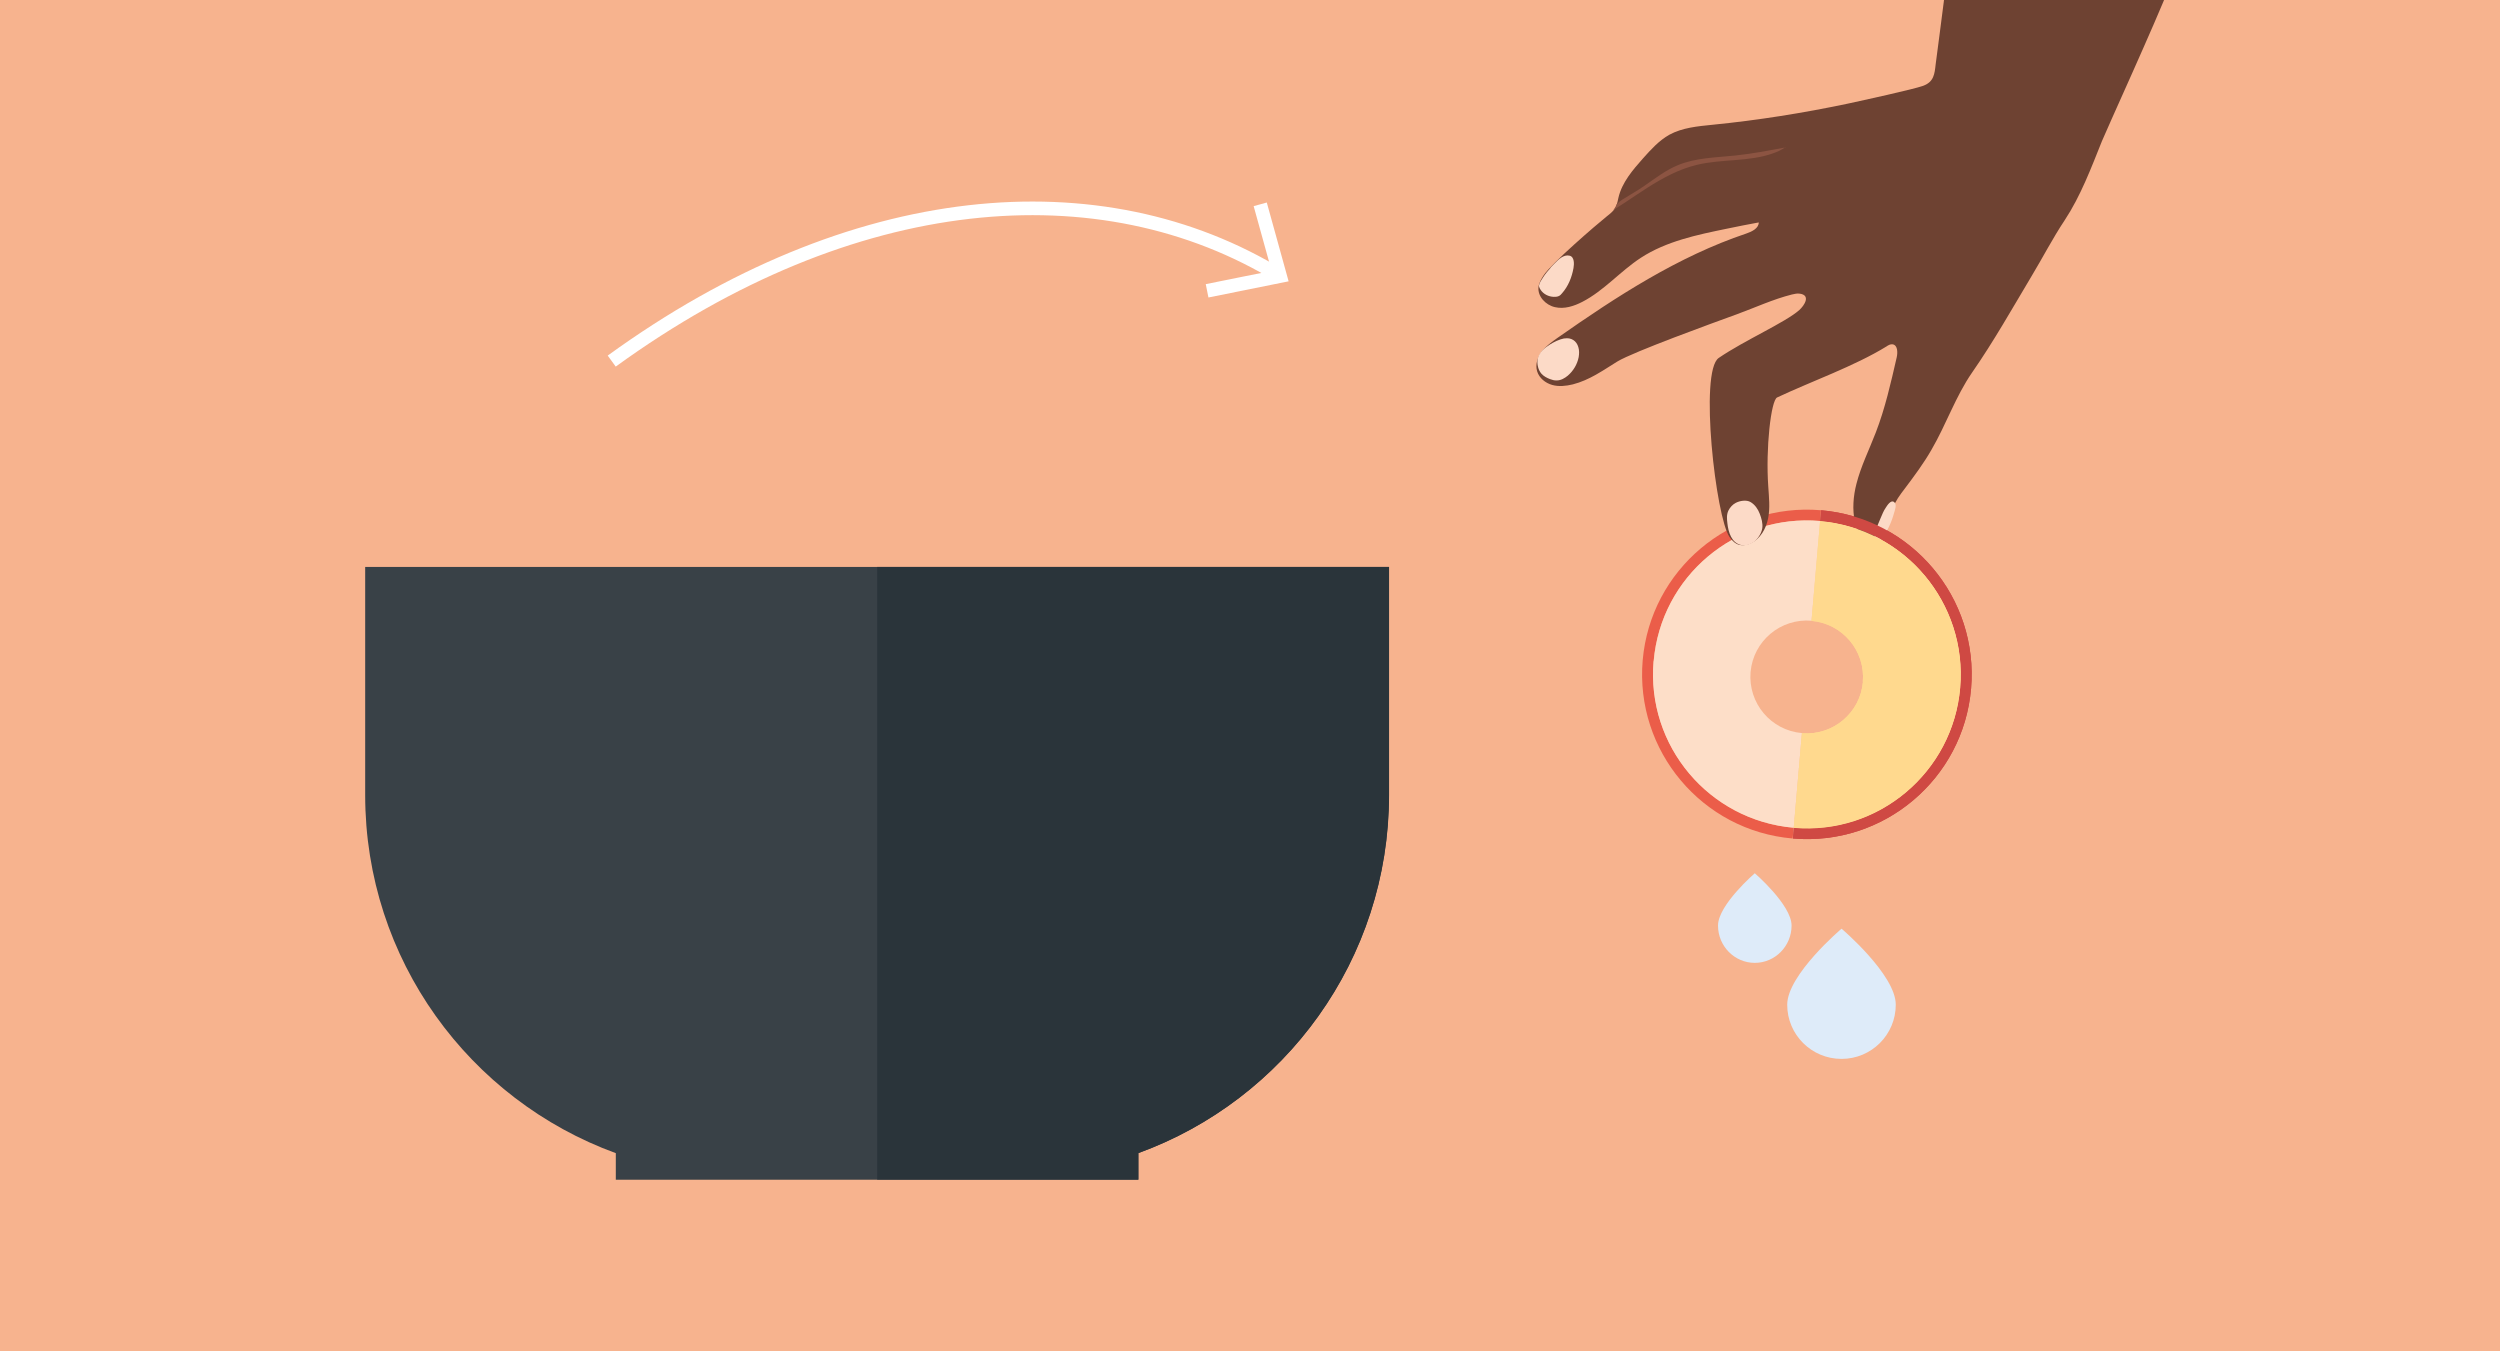
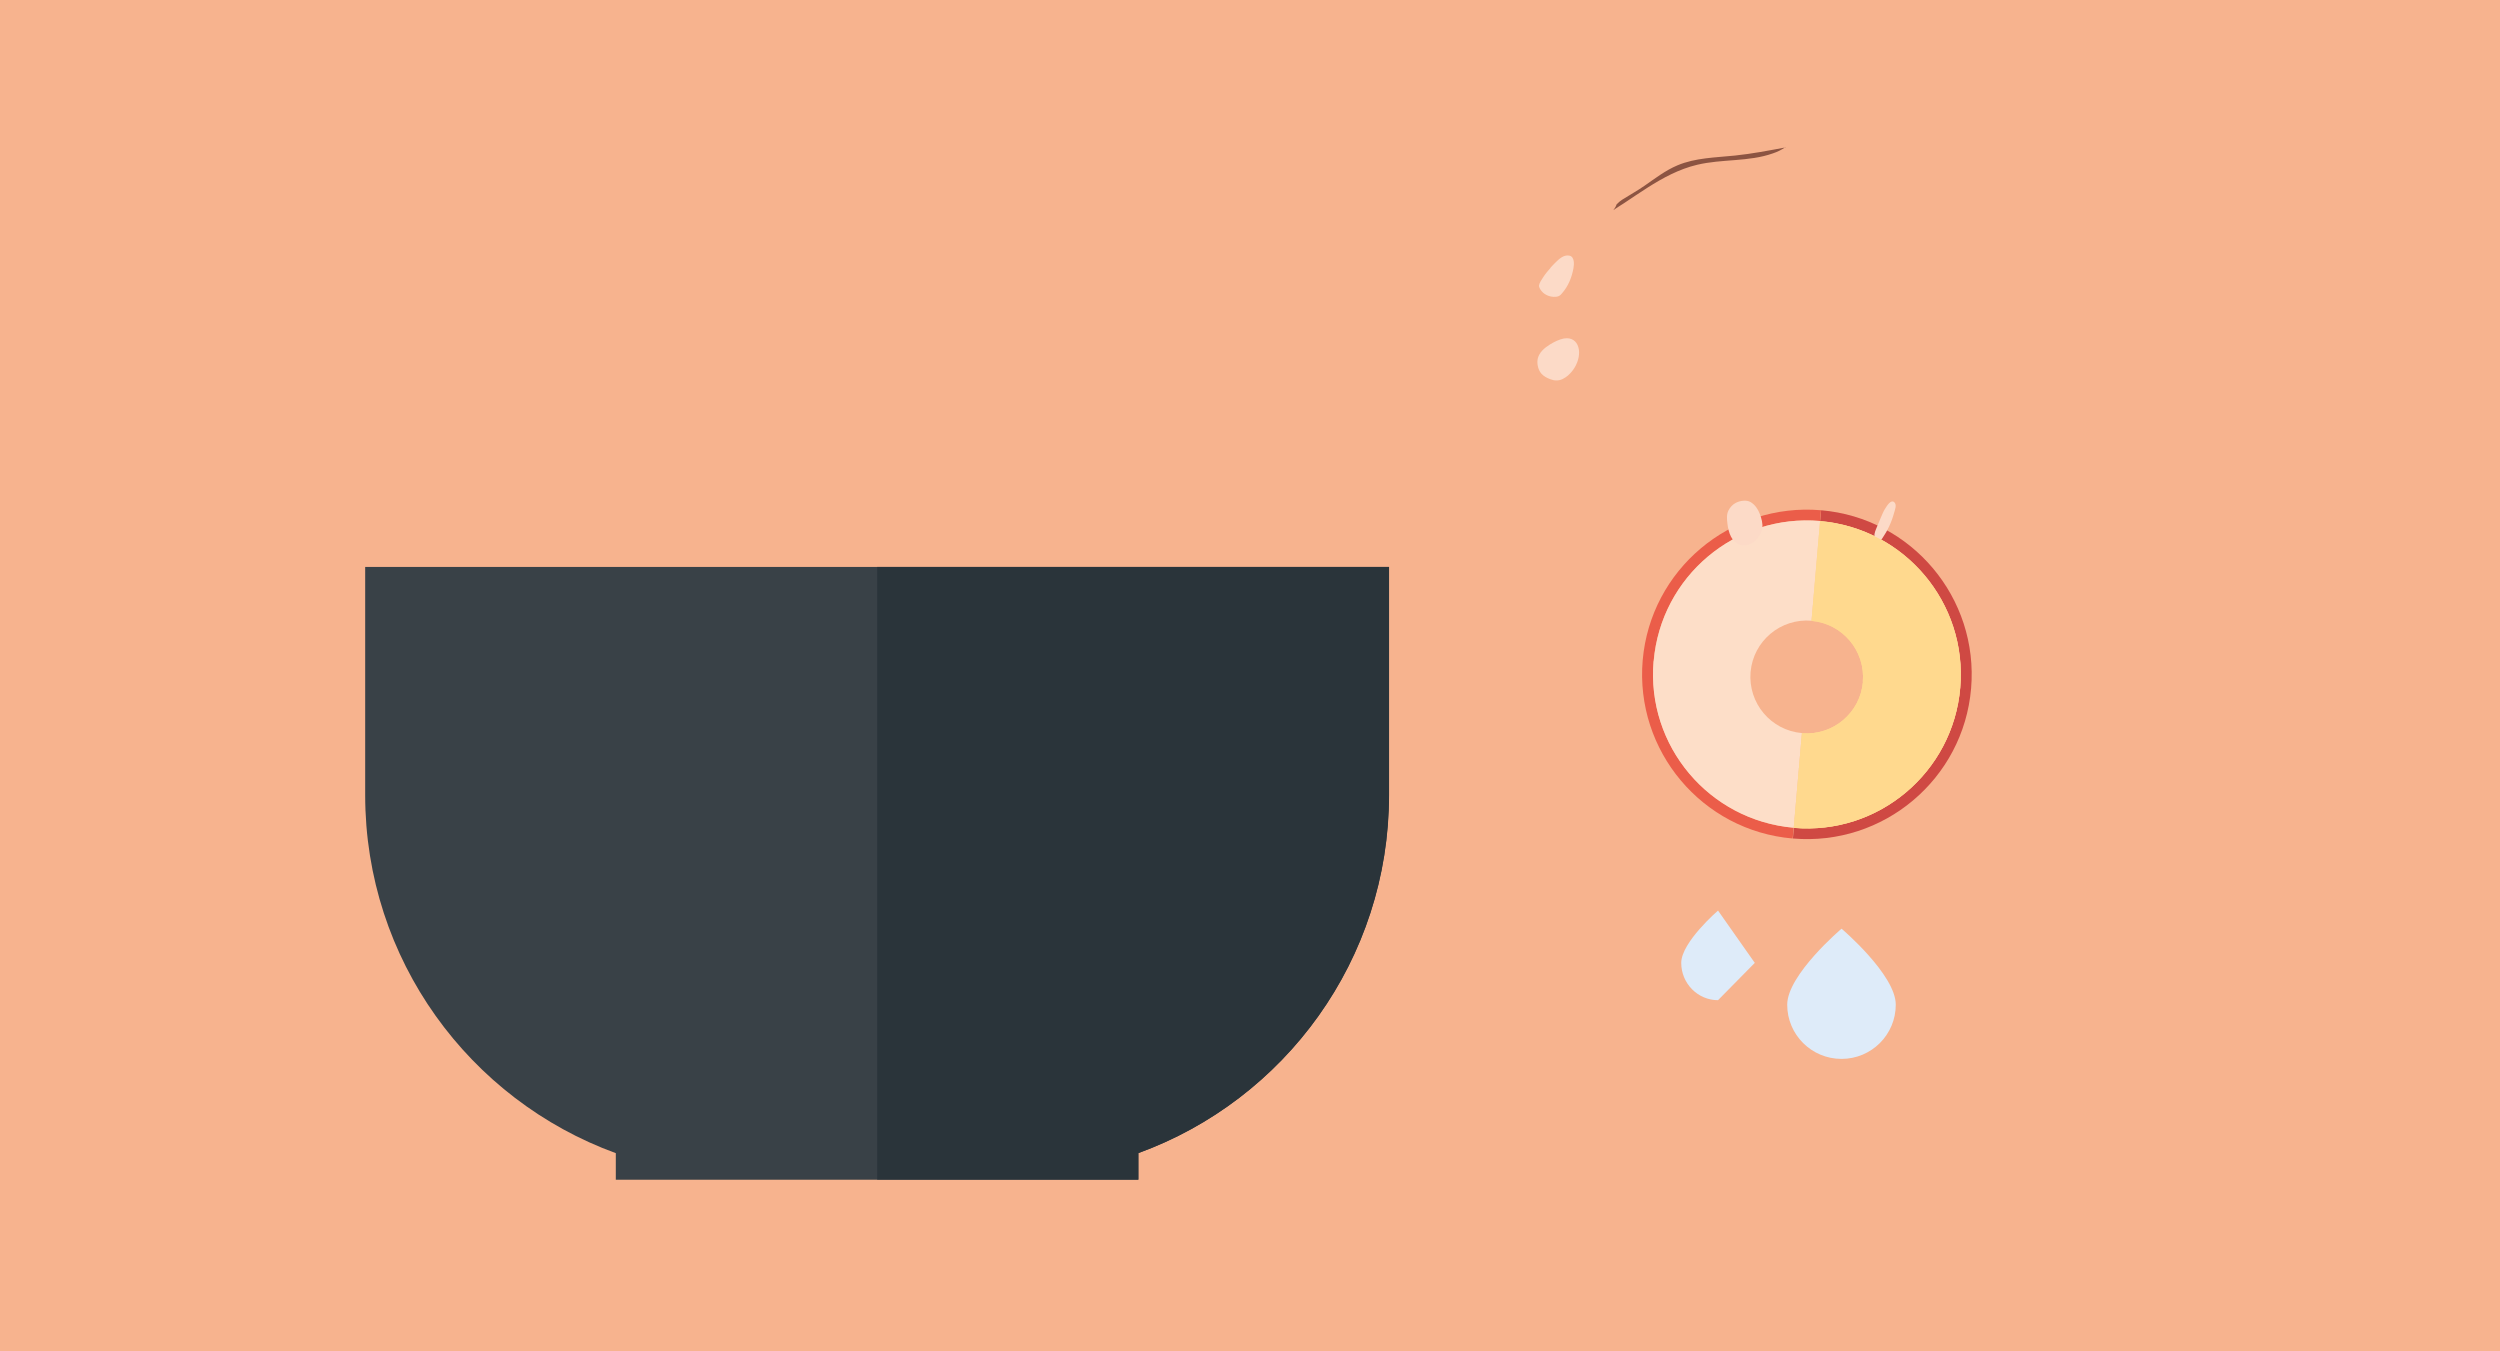
<svg xmlns="http://www.w3.org/2000/svg" id="Ebene_1" viewBox="0 0 183.54 99.21">
  <defs>
    <style> .cls-1 { fill: #fcdac7; } .cls-2, .cls-3 { fill: none; } .cls-4 { fill: #fddec8; } .cls-5 { fill: #394147; } .cls-6 { fill: #f7b38e; } .cls-7 { fill: #ffd98e; } .cls-8 { fill: #2a343a; } .cls-9 { fill: #eb5d49; } .cls-10 { fill: #cf4943; } .cls-3 { stroke: #fff; } .cls-11 { fill: #8c5442; } .cls-12 { fill: #deebf9; } .cls-13 { fill: #6e4232; } .cls-14 { clip-path: url(#clippath); } </style>
    <clipPath id="clippath">
      <rect class="cls-2" x="112.78" width="46.49" height="42.46" />
    </clipPath>
  </defs>
  <rect class="cls-6" x="0" width="183.54" height="99.21" />
  <path class="cls-5" d="M26.81,41.62v16.75c0,12.09,7.67,22.38,18.4,26.29v1.95h38.36v-1.95c10.74-3.91,18.4-14.2,18.4-26.29v-16.75H26.81Z" />
  <path class="cls-8" d="M101.98,58.37v-16.75h-37.58v44.98h19.18v-1.95c10.74-3.9,18.4-14.2,18.4-26.28" />
-   <path class="cls-3" d="M44.91,26.51c17.65-12.8,35.93-14.3,49.08-6.24" />
-   <polyline class="cls-3" points="88.62 21.35 93.98 20.27 92.52 15" />
  <path class="cls-10" d="M133.7,37.46l-.07.79c6.22.54,10.82,6.01,10.29,12.23-.53,6.22-6.01,10.82-12.22,10.29l-.07.79c6.65.57,12.51-4.36,13.08-11.01.57-6.65-4.36-12.52-11.01-13.09" />
  <path class="cls-9" d="M131.69,60.77c-6.22-.54-10.82-6.01-10.29-12.23.54-6.22,6.01-10.82,12.22-10.29l.07-.79c-6.65-.57-12.51,4.36-13.09,11.01-.57,6.65,4.36,12.52,11.01,13.09l.07-.79Z" />
  <path class="cls-7" d="M136.77,50.06c-.2,2.28-2.2,3.96-4.48,3.77l-.6,6.95c6.22.54,11.69-4.07,12.22-10.29.53-6.22-4.07-11.69-10.29-12.23l-.63,7.32c2.28.2,3.97,2.2,3.77,4.48" />
  <path class="cls-4" d="M121.4,48.54c-.54,6.22,4.07,11.69,10.29,12.23l.6-6.95c-2.28-.2-3.96-2.2-3.77-4.48.2-2.28,2.2-3.96,4.48-3.77l.63-7.32c-6.22-.54-11.69,4.07-12.22,10.29" />
  <g class="cls-14">
-     <path class="cls-13" d="M137.74,39.67c-.89.33-1.4-.65-1.56-1.35-.2-.92-.12-1.89.11-2.79.33-1.3.94-2.52,1.42-3.77.69-1.78,1.11-3.66,1.54-5.53.08-.36.07-.88-.29-.95-.16-.03-.33.06-.47.16-2.34,1.44-5.54,2.57-8.02,3.74-.45.21-.85,3.73-.65,6.55.05.77.14,1.56-.01,2.32-.15.76-.57,1.51-1.28,1.84-.32.15-.71.2-1.03.04-.21-.11-.38-.31-.52-.5-1.01-1.42-2.24-12.16-.8-13.15,1.9-1.3,4.92-2.62,5.92-3.52.37-.33.86-1.09.03-1.2-.19-.03-.39.02-.57.06-1.39.35-2.7.96-4.04,1.45-1.68.61-7.61,2.76-8.78,3.47-1.05.65-2.05,1.37-3.27,1.68-.5.12-1.03.18-1.52.04-.49-.14-.95-.5-1.1-1-.15-.49.03-1.04.33-1.44.31-.41.74-.71,1.16-1.01,4.34-3.04,8.85-5.98,13.88-7.67.41-.14.9-.38.9-.81-.78.14-1.56.3-2.34.46-2.19.45-4.45.92-6.32,2.14-1.5.98-2.7,2.41-4.29,3.23-.62.32-1.33.55-2.01.39-.68-.15-1.29-.79-1.21-1.48.04-.31.21-.6.38-.86.56-.86,3.83-3.68,4.64-4.33.17-.13.34-.27.48-.43.07-.08.13-.17.18-.27.03-.05.04-.1.06-.15.06-.17.09-.34.13-.52.26-1.12,1.05-2.03,1.81-2.89.58-.65,1.17-1.3,1.93-1.73.96-.52,2.08-.62,3.16-.73,3.33-.33,6.65-.86,9.93-1.55,1.11-.24,4.82-1.05,5.54-1.31.79-.29.84-.87.92-1.59.05-.42.46-3.44.92-7.11l16.25,1.4c-.92,2.41-4.76,10.83-4.96,11.35-.79,1.97-1.57,4.05-2.74,5.82-.88,1.32-1.62,2.76-2.44,4.12-1.41,2.36-2.78,4.79-4.35,7.05-1.22,1.76-1.91,3.83-2.99,5.68-.57,1-1.26,1.92-1.95,2.84-.36.47-.71.94-.91,1.49-.15.43-.2.89-.35,1.32-.14.43-.42.86-.84,1.01" />
    <path class="cls-11" d="M131.08,10.8c-.28.2-.59.35-.92.46-1.77.63-3.74.4-5.57.84-1.31.31-2.51.96-3.64,1.68-.58.37-1.14.75-1.71,1.13-.26.17-.54.34-.8.52.07-.08.13-.17.18-.27.03-.05.04-.1.06-.15.12-.13.26-.25.4-.34.55-.35,1.12-.66,1.65-1.03.78-.54,1.54-1.13,2.42-1.5,1.32-.56,2.8-.57,4.23-.72,1.25-.13,2.49-.37,3.72-.6" />
    <path class="cls-1" d="M113.85,19.65c-.2.22-.4.46-.56.71-.1.16-.27.39-.3.59-.02.15.11.33.21.45.25.28.64.42,1.01.39.08,0,.15-.02.22-.05.1-.04.18-.12.25-.21.46-.52.72-1.18.84-1.85.05-.29.08-.82-.29-.91-.44-.1-.81.28-1.09.56-.1.11-.21.21-.31.32" />
    <path class="cls-1" d="M114.85,24.84c-.39.08-.76.26-1.09.47-.38.24-.75.56-.86,1-.04.18-.04.37,0,.56.04.21.13.41.27.57.16.18.39.3.62.39.16.06.33.11.5.1.3,0,.58-.16.81-.35.41-.35.7-.84.8-1.36.04-.24.05-.49-.02-.72-.13-.48-.53-.74-1.03-.65" />
    <path class="cls-1" d="M128.59,39.9c.24-.13.44-.34.58-.58.1-.16.18-.35.21-.54.05-.36-.06-.73-.19-1.07-.13-.34-.35-.66-.67-.85-.3-.18-.79-.1-1.09.06-.23.12-.42.33-.54.57-.14.3-.11.62-.07.94.07.64.3,1.44,1.03,1.59.27.05.52,0,.75-.13" />
    <path class="cls-1" d="M138.44,37.28c-.16.23-.26.5-.37.75-.11.26-.22.53-.33.79-.1.24-.2.53-.06.76.06.1.18.18.29.14.09-.02.15-.1.21-.18.4-.58.7-1.22.88-1.9.06-.21.22-.6,0-.78-.24-.19-.51.25-.62.42" />
  </g>
-   <path class="cls-10" d="M133.7,37.46l-.07.79c6.22.54,10.82,6.01,10.29,12.23-.53,6.22-6.01,10.82-12.22,10.29l-.07.79c6.65.57,12.51-4.36,13.08-11.01.57-6.65-4.36-12.52-11.01-13.09" />
  <path class="cls-7" d="M136.77,50.06c-.2,2.28-2.2,3.96-4.48,3.77l-.6,6.95c6.22.54,11.69-4.07,12.22-10.29.53-6.22-4.07-11.69-10.29-12.23l-.63,7.32c2.28.2,3.97,2.2,3.77,4.48" />
  <path class="cls-12" d="M135.2,77.74c2.2,0,3.98-1.78,3.98-3.98s-3.98-5.58-3.98-5.58c0,0-3.99,3.38-3.99,5.58s1.78,3.98,3.99,3.98" />
-   <path class="cls-12" d="M128.83,70.69c1.49,0,2.7-1.23,2.7-2.74s-2.7-3.84-2.7-3.84c0,0-2.7,2.33-2.7,3.84s1.21,2.74,2.7,2.74" />
+   <path class="cls-12" d="M128.83,70.69s-2.7-3.84-2.7-3.84c0,0-2.7,2.33-2.7,3.84s1.21,2.74,2.7,2.74" />
</svg>